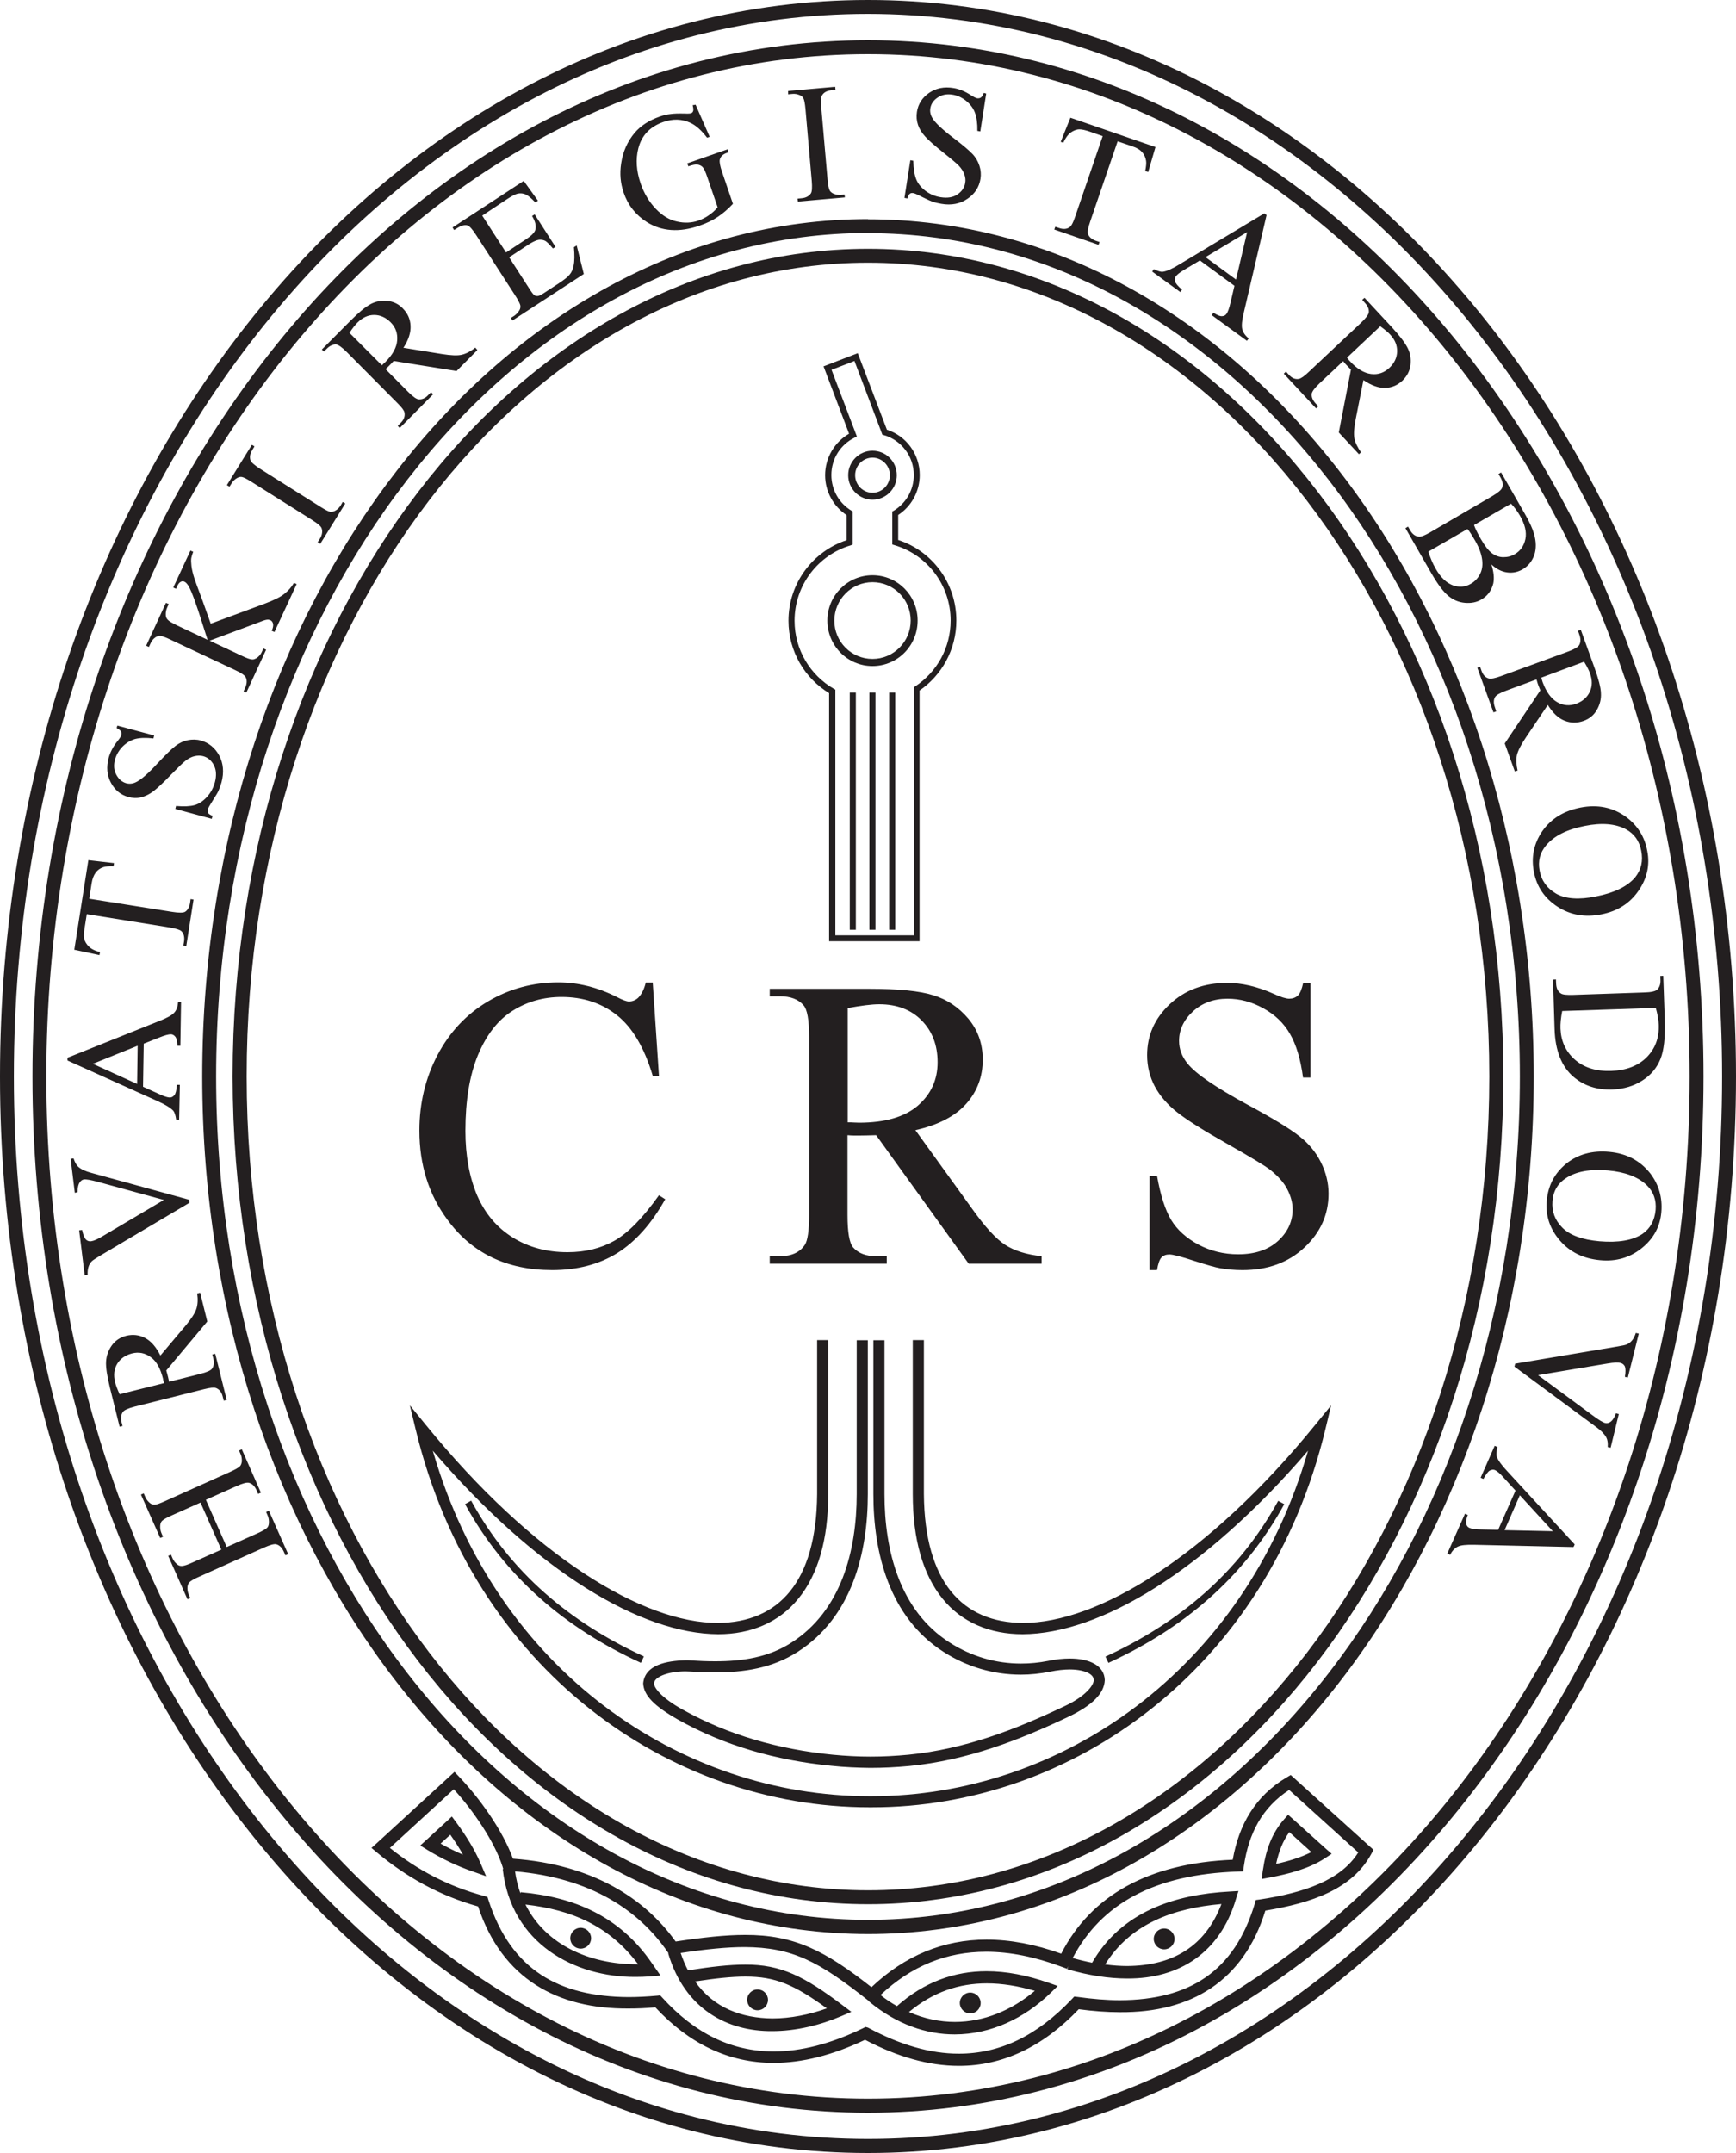
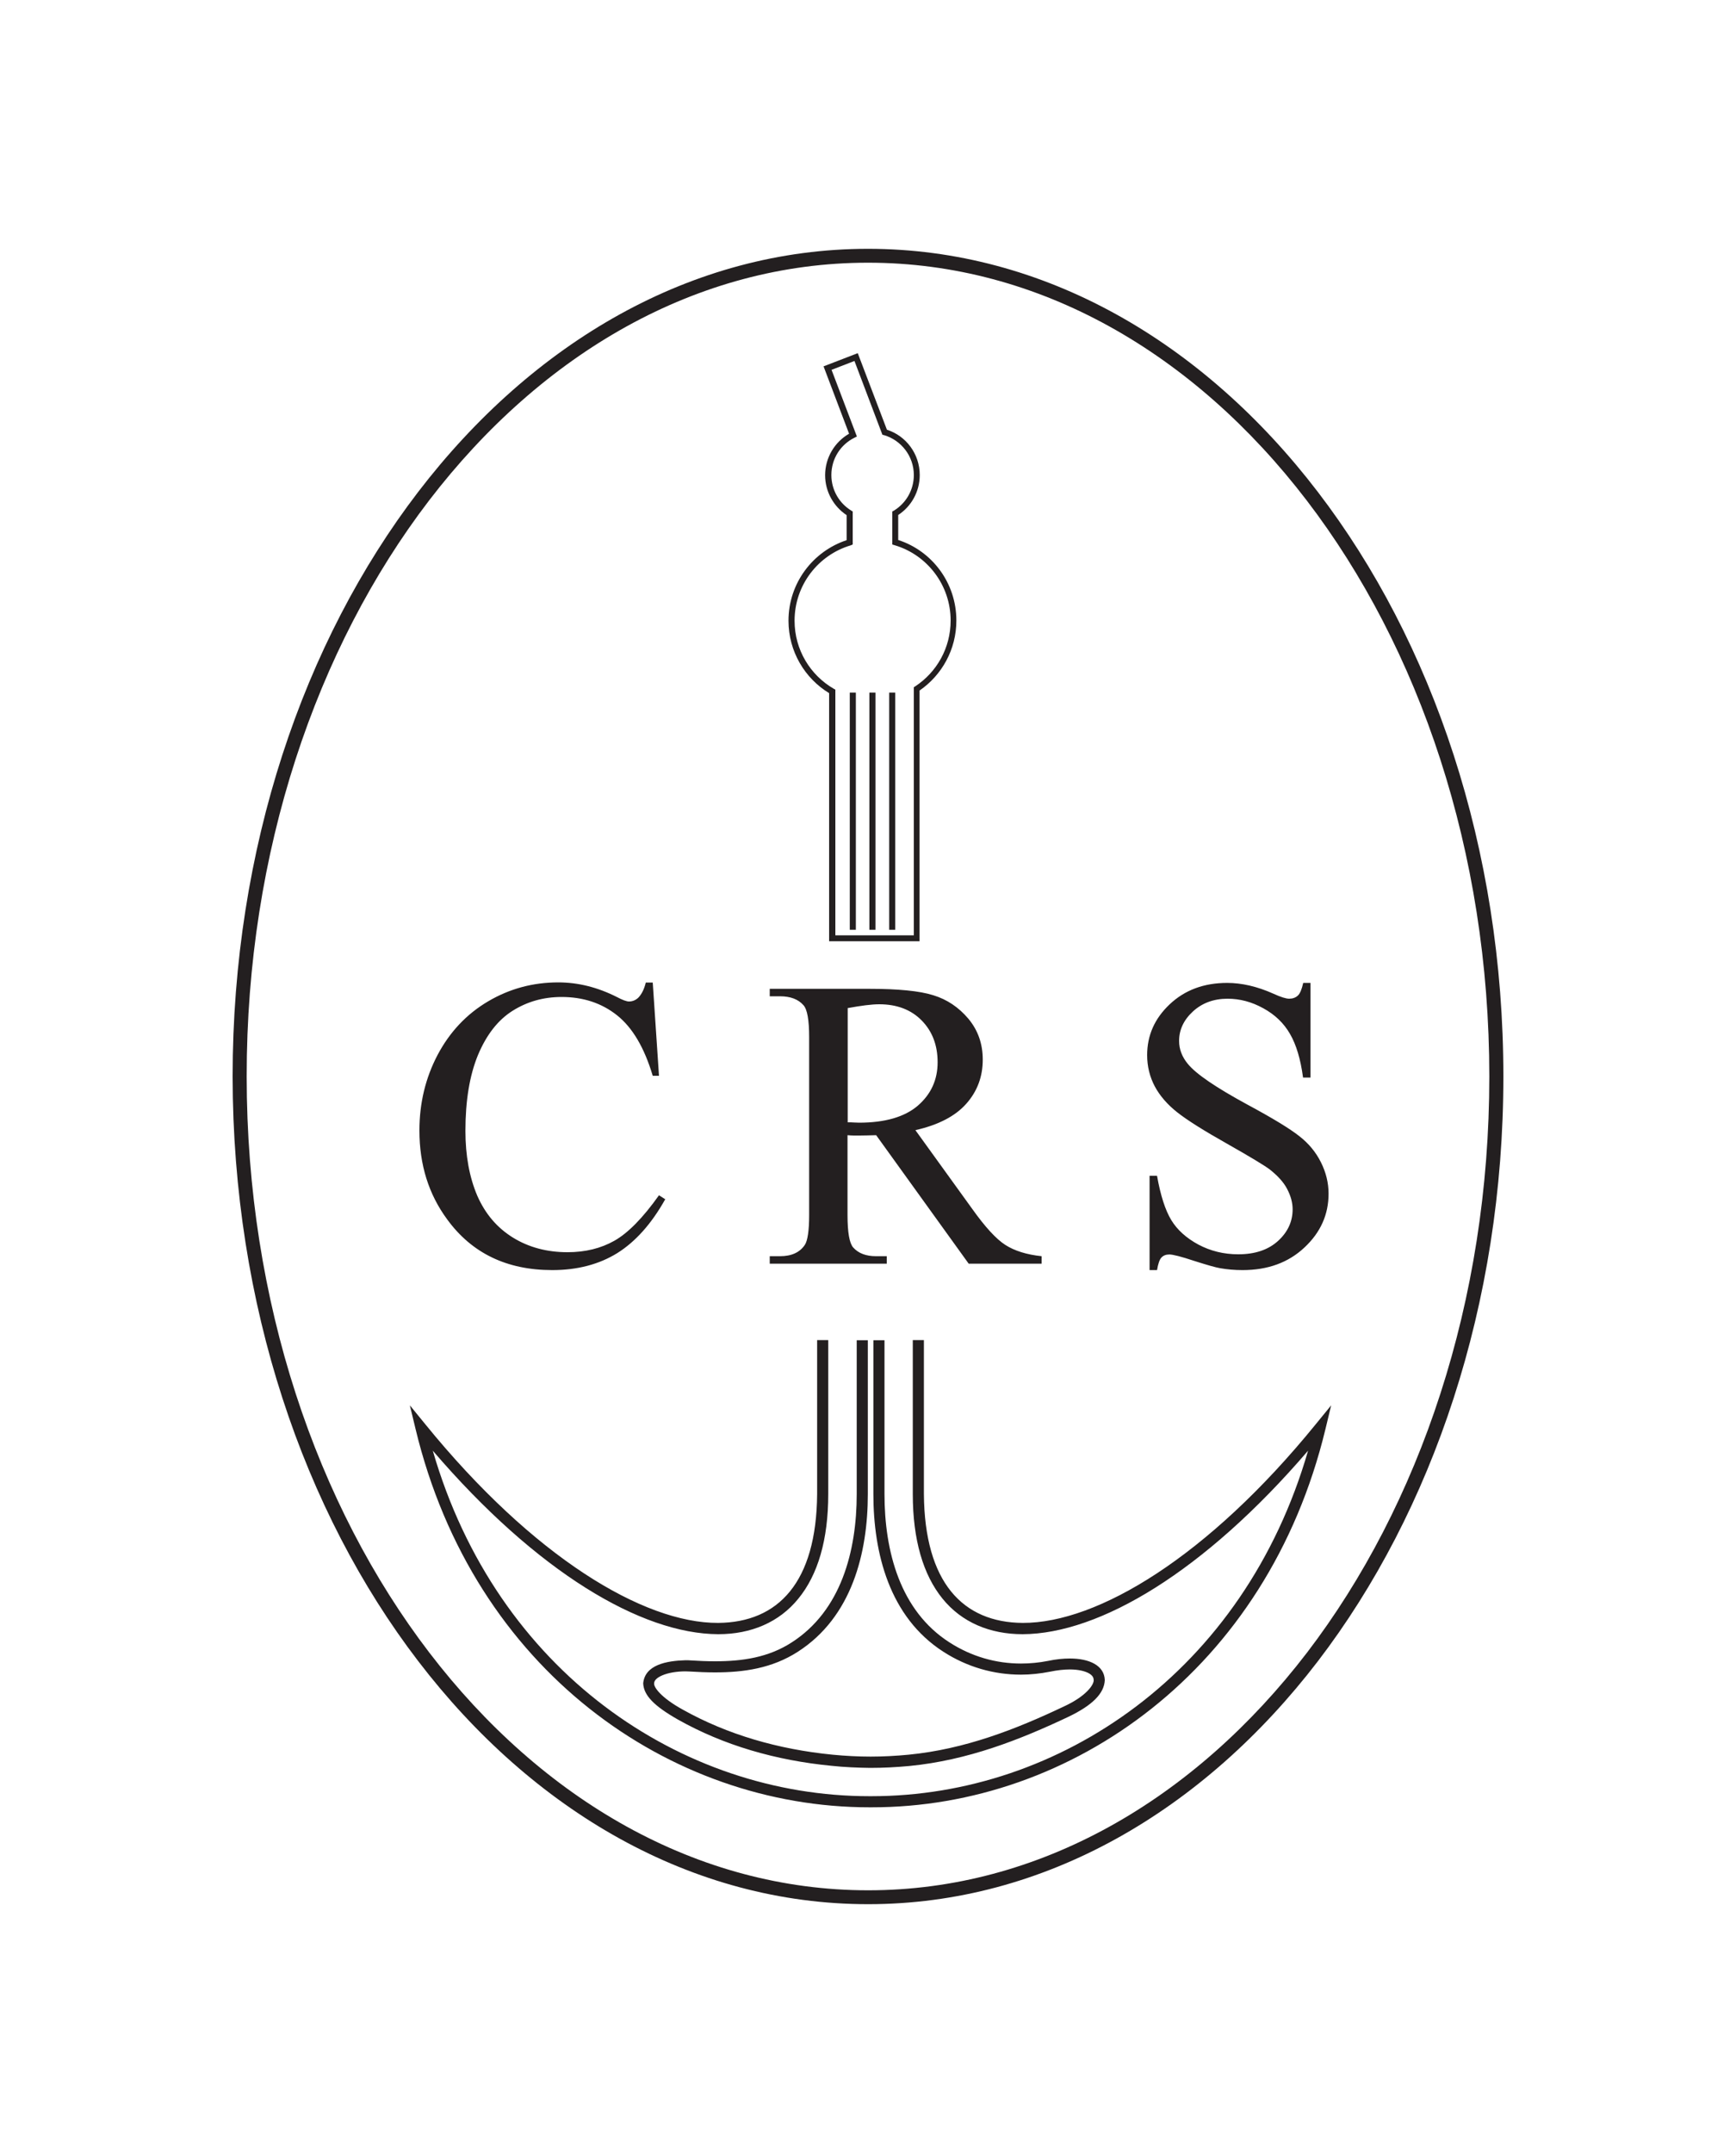
<svg xmlns="http://www.w3.org/2000/svg" width="100" height="124" viewBox="0 0 100 124">
  <path fill="#231F20" d="M24.09 95.67C17.48 87.04 13.41 75.14 13.4 62c0-13.14 4.08-25.04 10.69-33.67 6.61-8.63 15.77-14 25.91-14v.8c-9.85 0-18.78 5.21-25.28 13.69C18.23 37.3 14.2 49.03 14.21 62c0 12.97 4.03 24.7 10.52 33.18 6.49 8.48 15.43 13.69 25.28 13.69 9.85 0 18.78-5.21 25.28-13.69 6.48-8.48 10.5-20.21 10.5-33.18 0-12.97-4.03-24.7-10.52-33.18C68.78 20.34 59.85 15.13 50 15.13v-.8c10.14 0 19.31 5.37 25.91 14C82.52 36.96 86.6 48.86 86.6 62s-4.08 25.04-10.68 33.67c-6.61 8.63-15.77 14-25.91 14-10.15 0-19.32-5.37-25.92-14z" />
-   <path fill="#231F20" d="M22.85 96.88c-6.93-8.94-11.2-21.27-11.2-34.88 0-13.61 4.27-25.94 11.2-34.88 6.92-8.94 16.53-14.5 27.15-14.5v.8c-10.34 0-19.71 5.4-26.52 14.19C16.67 36.4 12.45 48.56 12.45 62c0 13.44 4.22 25.6 11.03 34.38 6.81 8.79 16.18 14.19 26.52 14.19s19.71-5.4 26.52-14.19C83.33 87.6 87.55 75.44 87.55 62c0-13.44-4.22-25.6-11.03-34.38C69.71 18.83 60.34 13.43 50 13.43v-.8c10.62 0 20.23 5.56 27.15 14.5 6.93 8.94 11.2 21.27 11.2 34.88 0 13.61-4.27 25.94-11.2 34.88-6.93 8.94-16.53 14.5-27.15 14.5-10.62-.01-20.23-5.57-27.15-14.51z" />
-   <path fill="#231F20" d="M50 124c-13.83 0-26.35-6.97-35.38-18.19C5.58 94.58 0 79.1 0 62s5.58-32.58 14.62-43.81C23.65 6.97 36.17 0 50 0v.8C36.44.8 24.16 7.62 15.24 18.69 6.32 29.77.8 45.08.8 62s5.52 32.23 14.44 43.3 21.2 17.89 34.76 17.89c13.56 0 25.85-6.82 34.76-17.89C93.68 94.23 99.2 78.92 99.2 62c0-16.92-5.53-32.23-14.44-43.3S63.56.81 50 .8V0c13.83 0 26.35 6.97 35.38 18.19C94.42 29.42 100 44.9 100 62s-5.58 32.58-14.62 43.81C76.35 117.03 63.84 124 50 124zm0-2.32c-13.32 0-25.37-6.71-34.06-17.51C7.24 93.37 1.87 78.46 1.87 62s5.37-31.36 14.07-42.17C24.63 9.02 36.68 2.32 50 2.32v.8c-13.04 0-24.86 6.56-33.44 17.21C7.98 30.99 2.67 45.72 2.67 62s5.32 31.01 13.89 41.66c8.58 10.65 20.4 17.21 33.44 17.21s24.86-6.56 33.44-17.21C92.02 93.01 97.33 78.28 97.33 62c0-16.28-5.32-31.01-13.89-41.66C74.86 9.69 63.04 3.12 50 3.12v-.8c13.32 0 25.37 6.71 34.06 17.51C92.76 30.64 98.13 45.54 98.13 62s-5.37 31.36-14.07 42.17c-8.69 10.8-20.74 17.51-34.06 17.51z" />
-   <path fill="#231F20" d="M47.66 35.74c0-1.44 1.16-2.61 2.6-2.61v.4c-1.21 0-2.19.99-2.2 2.21 0 1.22.98 2.21 2.2 2.21 1.21 0 2.2-.99 2.2-2.21s-.98-2.21-2.2-2.21v-.4c1.44 0 2.6 1.17 2.6 2.61 0 1.45-1.16 2.62-2.6 2.62-1.44 0-2.6-1.17-2.6-2.62zm1.2-8.37c0-.78.63-1.41 1.4-1.41v.4c-.55 0-1 .45-1 1.01s.45 1.01 1 1.01 1-.45 1-1.01-.45-1.01-1-1.01v-.4c.78 0 1.4.63 1.4 1.41 0 .78-.63 1.41-1.4 1.41-.77 0-1.4-.63-1.4-1.41z" />
  <path fill="#231F20" d="M47.76 54.22v-14.3c-1.4-.85-2.34-2.4-2.34-4.17 0-2.17 1.41-4 3.35-4.64v-1.44c-.74-.49-1.24-1.34-1.24-2.3 0-1.02.56-1.92 1.38-2.39l-1.47-3.88 1.97-.76 1.68 4.41c1.1.35 1.89 1.39 1.89 2.61 0 .96-.49 1.81-1.24 2.3v1.44c1.95.63 3.35 2.47 3.35 4.64 0 1.67-.84 3.15-2.12 4.03v14.44h-5.21v.01zm.14-32.92l1.46 3.84-.14.07c-.79.39-1.33 1.2-1.33 2.15 0 .87.46 1.63 1.15 2.05l.08.05v1.9l-.12.05c-1.86.55-3.23 2.28-3.23 4.34 0 1.68.91 3.14 2.26 3.92l.09.05v14.15h4.52V39.58l.08-.05c1.23-.81 2.04-2.2 2.04-3.79 0-2.05-1.36-3.79-3.23-4.34l-.13-.04V29.46l.09-.05c.69-.42 1.15-1.18 1.15-2.05 0-1.09-.73-2.01-1.72-2.3l-.09-.02-1.61-4.25-1.32.51zm3.32 32.25V39.89h.35v13.66h-.35zm-1.14 0V39.89h.35v13.66h-.35zm-1.13 0V39.89h.35v13.66h-.35zM50.08 104.09c-11.5 0-22.8-7.91-26.14-21.78l-.33-1.37.89 1.09c6.21 7.64 12.57 11.46 16.87 11.44 3.46-.03 5.66-2.33 5.7-7.42v-8.87h.64v8.87c0 2.64-.6 4.65-1.72 6.02-1.11 1.37-2.73 2.05-4.62 2.05-4.43-.02-10.45-3.58-16.44-10.57 3.68 12.72 14.32 19.9 25.15 19.9h.12c10.83 0 21.47-7.17 25.15-19.9-5.99 6.98-12.01 10.55-16.44 10.57-1.89 0-3.51-.68-4.62-2.05-1.11-1.37-1.71-3.38-1.71-6.02v-8.87h.64v8.87c.04 5.09 2.24 7.4 5.7 7.42 4.3.01 10.66-3.8 16.87-11.44l.89-1.09-.33 1.37C73 96.18 61.71 104.1 50.21 104.09h-.06c-.03.01-.05 0-.07 0zm-2.18-2.39c-3.21-.31-6.22-1.18-8.86-2.67-1.35-.77-1.96-1.38-1.99-2.08.1-1.07 1.35-1.3 2.44-1.33.1 0 .2 0 .3.01.47.03.94.05 1.4.05 1.58 0 3.08-.22 4.42-1.09 2.83-1.82 3.74-5.24 3.74-8.54v-8.86h.64v8.86c0 3.4-.92 7.08-4.03 9.08-1.49.96-3.13 1.19-4.77 1.19-.48 0-.96-.02-1.44-.05-.09 0-.18-.01-.26-.01-.5 0-.99.08-1.34.23-.35.15-.47.32-.47.46-.03.2.35.8 1.66 1.52 2.56 1.43 5.48 2.28 8.62 2.59.73.07 1.46.11 2.19.11s1.46-.04 2.19-.11c3.25-.32 6.17-1.46 8.95-2.78 1.28-.59 1.74-1.26 1.71-1.53-.01-.14-.06-.25-.28-.38-.22-.12-.59-.22-1.09-.22-.33 0-.72.04-1.15.13-.56.11-1.12.17-1.67.17-1.55 0-3.09-.43-4.47-1.32-3.11-2-4.03-5.68-4.03-9.08v-8.86h.64v8.86c0 3.3.9 6.72 3.74 8.54 1.27.82 2.69 1.22 4.12 1.22.52 0 1.04-.05 1.55-.15.47-.1.89-.14 1.27-.14 1.12 0 1.98.4 2.01 1.24-.03.78-.73 1.46-2.08 2.11-2.81 1.33-5.81 2.51-9.17 2.84-.75.07-1.5.11-2.26.11-.73-.01-1.49-.04-2.23-.12zM37.6 56.58l.36 5.38h-.36c-.48-1.61-1.16-2.77-2.05-3.48-.89-.71-1.96-1.06-3.2-1.06-1.05 0-1.99.27-2.83.8s-1.5 1.38-1.99 2.55c-.48 1.17-.72 2.62-.72 4.36 0 1.43.23 2.67.68 3.73.46 1.05 1.14 1.85 2.06 2.42.91.56 1.96.84 3.14.84 1.02 0 1.92-.22 2.7-.66.78-.44 1.64-1.31 2.57-2.62l.36.23c-.79 1.41-1.71 2.44-2.76 3.1-1.05.65-2.3.98-3.75.98-2.61 0-4.63-.97-6.05-2.92-1.07-1.45-1.6-3.15-1.6-5.12 0-1.58.35-3.03 1.05-4.36.7-1.32 1.67-2.35 2.91-3.08 1.24-.73 2.58-1.09 4.04-1.09 1.14 0 2.26.28 3.37.84.32.17.56.26.7.26.21 0 .39-.08.54-.22.2-.21.34-.5.43-.87h.4v-.01zM60 72.78h-4.2l-5.33-7.4c-.39.01-.71.02-.96.02h-.33c-.11 0-.23-.01-.36-.02v4.6c0 1 .11 1.61.32 1.86.3.34.74.51 1.32.51h.62v.43h-6.74v-.43h.59c.67 0 1.14-.22 1.43-.65.16-.24.25-.82.25-1.72V59.74c0-1-.11-1.61-.33-1.85-.3-.34-.75-.51-1.35-.51h-.59v-.43h5.73c1.67 0 2.9.12 3.69.37.79.24 1.46.69 2.02 1.35.55.66.83 1.44.83 2.36 0 .97-.31 1.82-.95 2.54-.63.71-1.6 1.22-2.93 1.52L56 69.62c.74 1.04 1.38 1.74 1.91 2.08.53.34 1.23.56 2.09.65v.43zm-11.17-8.14c.15 0 .28 0 .38.01.11 0 .2.01.27.01 1.5 0 2.63-.33 3.39-.98.76-.66 1.14-1.49 1.14-2.5 0-.99-.31-1.79-.92-2.41-.61-.62-1.43-.93-2.44-.93-.45 0-1.05.08-1.82.22v6.58zm26.66-8.06v5.48h-.43c-.14-1.05-.39-1.89-.75-2.51-.36-.63-.88-1.12-1.54-1.48-.67-.37-1.35-.55-2.06-.55-.8 0-1.47.25-2 .74s-.79 1.06-.79 1.69c0 .48.17.92.5 1.32.48.59 1.62 1.36 3.42 2.34 1.47.79 2.47 1.4 3.01 1.83.54.42.95.92 1.24 1.5.29.58.44 1.18.44 1.81 0 1.2-.46 2.23-1.39 3.1-.93.87-2.11 1.3-3.57 1.3-.46 0-.89-.04-1.29-.11-.24-.04-.74-.18-1.49-.42-.75-.25-1.23-.37-1.43-.37-.2 0-.35.06-.46.18-.11.12-.19.36-.25.72h-.43v-5.43h.43c.2 1.14.48 1.99.82 2.55.34.56.86 1.03 1.56 1.41.7.37 1.46.56 2.3.56.97 0 1.73-.26 2.29-.77s.84-1.12.84-1.82c0-.39-.11-.78-.32-1.18-.21-.4-.55-.76-.99-1.11-.3-.23-1.13-.73-2.47-1.49-1.35-.76-2.3-1.36-2.87-1.81-.57-.45-1-.95-1.29-1.49-.29-.55-.44-1.15-.44-1.8 0-1.14.43-2.11 1.3-2.93.87-.82 1.97-1.23 3.31-1.23.83 0 1.72.2 2.66.62.43.2.74.29.91.29.2 0 .37-.06.5-.18s.23-.37.31-.73h.42v-.03z" />
-   <path fill="#231F20" d="M63.68 95.41c4.26-1.96 7.68-4.83 9.95-8.97l.35.19c-2.32 4.23-5.81 7.16-10.13 9.14l-.17-.36zM26.79 86.63l.35-.2c2.27 4.14 5.69 7.01 9.95 8.97l-.17.37c-4.32-1.98-7.81-4.91-10.13-9.14zM12.75 89.25l-1.2-2.71-1.66.74c-.3.13-.48.24-.56.32-.06.06-.09.15-.1.26-.01.15.01.3.07.44l.09.21-.16.07-1.11-2.5.16-.07.09.21c.06.14.15.25.27.35.09.07.18.1.29.09.11-.01.3-.08.59-.21l3.74-1.68c.29-.13.48-.24.56-.32.06-.06.09-.15.11-.26.01-.16-.01-.31-.07-.44l-.09-.21.16-.07 1.1 2.5-.16.07-.09-.21c-.11-.24-.25-.38-.44-.43-.12-.03-.36.03-.71.19l-1.77.79 1.2 2.72 1.77-.79c.29-.13.48-.24.56-.32.06-.06.09-.15.1-.26.01-.15-.01-.3-.07-.44l-.09-.21.16-.07 1.11 2.5-.16.07-.09-.21c-.11-.24-.25-.38-.44-.43-.12-.03-.36.04-.7.19l-3.74 1.68c-.3.13-.48.24-.56.32-.06.06-.09.15-.11.26-.01.16.01.3.07.44l.09.21-.16.07-1.11-2.5.16-.07.09.21c.06.14.15.25.27.35.08.07.18.1.29.09.11-.01.31-.07.59-.2l1.66-.74zm-1.22-14.8l.41 1.66-2.36 2.82c.04.15.08.28.1.38.01.04.02.08.03.13l.03.14 1.79-.45c.39-.1.62-.2.69-.31.1-.15.13-.34.07-.57l-.06-.24.17-.04.66 2.66-.17.04-.06-.23c-.06-.26-.2-.43-.39-.5-.11-.04-.34-.02-.69.07l-3.98 1c-.39.1-.62.2-.69.31-.11.15-.13.34-.08.58l.06.23-.17.04-.56-2.26c-.16-.66-.24-1.16-.22-1.49.02-.34.13-.65.33-.93s.48-.47.84-.56c.38-.09.74-.05 1.08.13.34.18.63.51.88 1.01l1.45-1.72c.33-.39.54-.72.62-.96.08-.24.1-.54.05-.89l.17-.05zm-2.08 5.21c-.01-.06-.03-.11-.04-.15-.01-.04-.02-.08-.02-.11-.15-.59-.38-1.01-.71-1.24-.33-.24-.69-.31-1.08-.21-.38.1-.67.3-.85.6-.18.3-.22.65-.12 1.05.04.18.13.41.26.7l2.56-.64zM4.07 66.74l.17-.02c.07.22.16.38.27.48.17.15.42.26.75.35l5.64 1.55.02.17-5.15 3.05c-.26.16-.42.26-.48.32-.09.09-.15.19-.19.32-.04.12-.06.28-.05.47l-.17.02-.32-2.59.17-.02c.06.29.14.47.22.55.08.08.18.11.29.1.16-.02.39-.12.7-.31l3.5-2.07-3.83-1.05c-.38-.1-.64-.15-.78-.13-.09.01-.17.07-.24.17-.07.1-.11.26-.12.48v.08l-.16.04-.24-1.96zm4.21-6.63l-.04 2.48.99.45c.25.11.43.17.55.17.1 0 .18-.04.26-.13s.13-.29.15-.6h.17l-.04 2.01h-.17c-.04-.27-.1-.44-.17-.52-.15-.16-.45-.35-.9-.55l-5.19-2.34v-.16l5.32-2.13c.43-.17.71-.33.83-.47.13-.14.2-.35.22-.61h.17l-.04 2.52h-.17c-.01-.26-.05-.43-.12-.52-.07-.09-.16-.14-.26-.14-.14 0-.35.06-.65.18l-.91.36zm-.35.12l-2.58 1.04 2.55 1.16.03-2.2zM5.09 49.54l1.48.17-.03.18c-.26-.01-.46.01-.58.05-.19.06-.34.17-.45.32-.11.15-.19.35-.23.61l-.14.89 4.79.76c.38.06.63.06.74-.01.15-.1.24-.27.28-.51l.03-.22.17.03-.42 2.68-.17-.03.04-.22c.04-.27-.01-.47-.15-.61-.09-.08-.31-.15-.66-.21L5 52.65l-.12.76c-.05.29-.06.51-.03.64.03.17.13.33.27.47.15.14.36.25.64.31l-.03.18-1.45-.31.81-5.16zm1.67-7.75l2.12.57-.04.17c-.42-.05-.77-.04-1.05.03-.28.08-.52.23-.74.45-.21.22-.35.47-.43.75-.08.32-.06.6.08.86s.33.42.57.49c.19.05.38.03.56-.06.28-.13.7-.49 1.26-1.1.46-.49.8-.82 1.02-.99.22-.17.46-.28.71-.33.25-.05.5-.05.75.02.46.13.82.42 1.06.87.24.45.28.97.13 1.54-.05.18-.11.34-.18.5-.04.09-.15.27-.32.54s-.27.44-.29.52c-.02.08-.01.14.02.2s.12.11.25.17l-.04.17-2.1-.57.04-.17c.46.04.82.02 1.07-.05.25-.07.49-.23.71-.47.22-.24.37-.52.46-.85.1-.38.08-.71-.06-.98s-.35-.45-.62-.52c-.15-.04-.31-.04-.49 0s-.35.13-.53.27c-.12.09-.4.36-.84.81-.43.45-.77.76-1 .94-.24.18-.47.29-.71.35s-.49.05-.74-.02c-.44-.12-.77-.39-1-.82-.23-.43-.27-.9-.13-1.43.09-.33.26-.66.52-.98.12-.15.19-.26.21-.33.02-.08.02-.15-.02-.21-.03-.06-.12-.13-.25-.2l.04-.14zm5.38-5.87l3.1-1.15c.51-.19.89-.37 1.13-.56.24-.19.43-.4.56-.64l.16.07-1.28 2.76-.16-.07c.08-.17.1-.3.08-.4-.02-.1-.07-.16-.13-.2-.07-.03-.14-.05-.2-.04-.07 0-.21.04-.43.13l-2.89 1.08 1.85.87c.29.14.49.21.6.21.08.01.17-.03.27-.09.12-.09.22-.2.28-.34l.09-.2.16.07-1.14 2.47-.16-.07.09-.2c.11-.24.12-.45.03-.62-.06-.11-.26-.25-.61-.41l-3.72-1.75c-.29-.14-.49-.21-.61-.22-.08 0-.17.03-.26.09-.13.09-.22.21-.28.35l-.09.2-.16-.07 1.14-2.47.16.07-.09.2c-.06.13-.09.28-.08.43 0 .11.04.2.12.28.07.08.25.18.53.32l1.76.83c-.03-.08-.12-.36-.27-.84-.38-1.21-.65-1.96-.83-2.26-.08-.13-.16-.22-.24-.25-.06-.03-.14-.03-.21.01-.08.04-.15.13-.21.27l-.06.13-.16-.07.99-2.13.16.07c-.05.13-.09.25-.11.36-.02.12-.01.27.01.46s.08.44.18.75c.03.09.18.51.47 1.28l.46 1.29zm7.6-7.01l.15.09-1.44 2.32-.15-.09.12-.19c.14-.22.17-.43.11-.61-.04-.12-.23-.28-.55-.48l-3.48-2.19c-.27-.17-.46-.27-.57-.29-.08-.01-.17 0-.27.06-.14.08-.24.18-.32.31l-.12.19-.15-.09 1.44-2.32.15.09-.12.2c-.14.22-.17.42-.11.6.04.12.23.28.55.49l3.48 2.19c.27.17.46.27.57.29.08.01.17-.01.27-.06.14-.07.24-.18.32-.3l.12-.21zm7.76-8.75l-1.2 1.21-3.62-.58c-.11.12-.2.21-.27.28l-.09.09c-.03.03-.07.06-.11.1l1.3 1.31c.28.28.49.43.62.43.18.01.36-.06.52-.23l.18-.18.12.12-1.92 1.94-.12-.12.17-.17c.19-.19.26-.39.22-.6-.02-.12-.16-.3-.42-.56l-2.9-2.92c-.28-.28-.49-.43-.62-.44-.18-.01-.36.07-.53.24l-.17.17-.12-.12 1.64-1.65c.48-.48.86-.8 1.16-.96.29-.16.61-.22.96-.19s.65.17.9.43c.28.28.43.61.45 1 .02.38-.11.81-.41 1.27l2.22.36c.51.08.89.1 1.14.04.25-.06.51-.19.78-.41l.12.14zm-5.5.88l.11-.11s.06-.06.08-.07c.43-.43.66-.85.69-1.26.03-.41-.09-.75-.38-1.04-.28-.28-.6-.42-.95-.42s-.67.15-.96.44c-.13.13-.28.32-.46.59L22 21.04zm5.78-8.62l1.37 2.12 1.17-.77c.3-.2.48-.38.52-.54.06-.21 0-.47-.19-.79l.15-.09 1.2 1.87-.15.09c-.2-.24-.35-.38-.43-.43-.11-.06-.23-.08-.37-.07-.14.02-.32.1-.55.24l-1.17.77 1.14 1.77c.15.24.26.38.31.41.05.04.12.05.19.05s.18-.06.33-.15l.9-.59c.3-.2.51-.36.61-.49.11-.13.19-.3.23-.51.06-.27.06-.63.02-1.07l.16-.1.41 1.64-4.11 2.68-.09-.15.19-.12c.12-.08.22-.19.3-.32.06-.1.07-.2.05-.3-.03-.1-.12-.29-.29-.55l-2.25-3.48c-.22-.34-.39-.53-.51-.56-.16-.04-.35.01-.57.15l-.19.12-.09-.15 4.1-2.68.82 1.14-.15.1c-.24-.25-.42-.4-.56-.46-.13-.06-.29-.08-.45-.05-.13.03-.33.13-.59.3l-1.46.97zm12.29-6.39l.81 1.85-.15.05c-.32-.42-.64-.71-.97-.86-.48-.22-.99-.24-1.56-.04-.76.27-1.24.77-1.43 1.52-.16.63-.11 1.3.13 2.01.2.58.49 1.06.87 1.46.38.4.79.65 1.23.74.43.1.84.08 1.22-.05.22-.08.43-.18.61-.31.19-.13.36-.28.51-.46l-.6-1.75c-.1-.3-.19-.49-.27-.57-.08-.08-.17-.12-.29-.14-.11-.02-.29.02-.53.1l-.06-.17 2.32-.81.06.17-.11.04c-.23.08-.36.21-.4.4-.02.13.02.36.13.68l.63 1.85c-.28.3-.57.55-.87.75-.3.2-.65.37-1.06.51-1.16.4-2.17.33-3.03-.21-.64-.41-1.09-.97-1.34-1.71-.18-.53-.23-1.08-.14-1.66.1-.68.36-1.27.78-1.77.35-.41.83-.72 1.43-.93.22-.08.42-.13.62-.15.19-.03.47-.04.84-.03.19.01.31 0 .36-.02.06-.02.1-.06.12-.13.02-.06.01-.18-.03-.33l.17-.03zm8.58 5.17l.02.17-2.71.24-.02-.17.22-.02c.26-.02.44-.12.55-.28.07-.11.08-.35.05-.73l-.36-4.12c-.03-.32-.07-.53-.12-.63-.04-.08-.11-.14-.21-.18-.14-.06-.29-.09-.44-.07l-.23.02v-.19L48.11 5l.02.17-.23.03c-.26.02-.44.12-.54.28-.07.11-.09.35-.05.73l.36 4.12c.03.32.07.53.12.63.04.08.11.14.21.19.14.06.29.09.44.08l.21-.03zm8.16-5.81l-.34 2.18-.17-.03c.01-.43-.04-.78-.14-1.05s-.28-.5-.52-.69c-.24-.19-.5-.31-.79-.35-.32-.05-.6.01-.84.17s-.38.37-.42.62c-.03.19.01.38.12.56.15.26.56.65 1.22 1.15.54.41.9.72 1.09.92.19.2.32.43.4.68.08.25.1.5.06.75-.08.48-.32.86-.75 1.15-.42.29-.93.39-1.5.29-.18-.03-.35-.07-.51-.12-.09-.03-.28-.12-.57-.26-.29-.15-.47-.23-.55-.24-.08-.01-.14 0-.19.04-.05.04-.1.13-.14.27l-.17-.03.34-2.17.17.03c.01.47.07.82.17 1.07.1.25.28.47.53.66.25.19.55.32.88.37.39.06.71.01.96-.16s.41-.39.45-.67c.03-.16.01-.32-.05-.49-.06-.17-.17-.34-.33-.51-.11-.11-.4-.36-.89-.75s-.83-.69-1.03-.91c-.2-.22-.34-.44-.42-.68-.08-.24-.1-.49-.06-.75.07-.45.3-.81.7-1.09.4-.27.86-.37 1.4-.28.33.05.67.19 1.02.42.16.1.28.16.35.17.08.01.15 0 .21-.04s.12-.13.17-.27l.14.04zm9.75 3.08l-.42 1.44-.17-.06c.05-.26.07-.45.05-.58-.03-.2-.11-.37-.23-.51-.13-.14-.31-.25-.56-.33l-.85-.29-1.58 4.62c-.13.37-.17.62-.12.74.07.16.22.29.45.37l.21.07-.06.16-2.55-.88.06-.16.21.07c.25.09.46.07.62-.05.1-.07.21-.28.32-.62l1.58-4.62-.72-.25c-.28-.1-.49-.14-.62-.14-.17 0-.34.07-.51.19-.16.12-.3.32-.42.58l-.15-.05.56-1.39 4.9 1.69zm4.55 7.99L69.12 15l-.94.56c-.23.14-.38.26-.45.36-.06.08-.07.17-.04.29.03.11.16.27.4.47l-.1.14-1.62-1.18.1-.14c.24.12.42.17.52.15.22-.03.54-.17.96-.43l4.88-2.93.13.1L71.65 18c-.11.45-.14.77-.09.96s.17.37.37.53l-.1.14-2.03-1.48.1-.14c.21.14.38.21.49.2.11 0 .2-.05.26-.13.08-.11.16-.33.23-.64l.23-.98zm.09-.36l.64-2.73-2.4 1.44 1.76 1.29zm7.08 10.06l-1.16-1.25.7-3.62c-.11-.11-.2-.21-.27-.28-.03-.03-.06-.06-.09-.1-.03-.04-.06-.07-.09-.11l-1.35 1.27c-.29.27-.44.48-.46.61-.02.18.05.36.21.54l.17.18-.13.12-1.86-2 .13-.12.16.18c.18.2.38.28.58.24.12-.02.31-.15.57-.4l3-2.82c.29-.27.44-.48.46-.61.02-.18-.06-.37-.22-.54l-.16-.18.13-.12 1.58 1.7c.46.5.76.9.91 1.2.15.3.2.63.16.97-.04.35-.2.64-.46.9-.29.27-.62.41-1 .42-.38.01-.8-.14-1.25-.45l-.44 2.22c-.1.51-.13.89-.08 1.14.05.25.18.52.38.8l-.12.11zm-.69-5.56c.04.05.08.08.1.12s.05.06.07.08c.41.45.82.69 1.22.74.4.05.75-.07 1.05-.35.29-.27.44-.59.45-.94.01-.35-.12-.68-.4-.98-.12-.13-.31-.29-.57-.48l-1.92 1.81zm8.32 11.91c.14.43.17.79.11 1.09-.1.41-.33.72-.69.93-.27.16-.59.22-.94.19s-.67-.16-.96-.4c-.29-.24-.61-.67-.97-1.29l-1.5-2.61.15-.09.12.21c.13.23.3.35.51.37.13.01.35-.08.66-.26l3.55-2.07c.34-.2.53-.36.58-.49.06-.18.03-.37-.09-.58l-.12-.21.15-.09 1.37 2.39c.26.45.43.82.52 1.13.14.46.14.88.02 1.24-.13.36-.35.63-.67.82-.28.16-.57.22-.88.18-.32-.04-.62-.19-.92-.46zm-1-2.27c.04.11.09.24.16.37.07.14.14.28.23.43.23.4.44.67.64.82.2.15.42.23.66.23.24 0 .46-.05.67-.18.32-.19.52-.48.6-.87.08-.4-.03-.85-.32-1.35-.16-.27-.33-.5-.51-.68l-2.13 1.23zm-2.63 1.53c.11.36.25.69.43 1 .28.49.61.8.98.94.37.13.72.1 1.04-.09.21-.12.39-.3.51-.53.13-.23.18-.51.14-.84-.04-.33-.17-.69-.39-1.08-.1-.17-.18-.31-.26-.43-.07-.12-.14-.21-.2-.27l-2.25 1.3zm4.98 12.66l-.58-1.61 2.05-3.06c-.06-.15-.11-.27-.14-.36-.01-.04-.03-.08-.04-.13-.01-.04-.03-.09-.04-.14l-1.73.64c-.38.14-.59.26-.66.38-.09.16-.09.35-.01.58l.08.24-.16.06-.93-2.57.16-.06.08.23c.09.25.24.41.44.45.11.03.34-.02.68-.14l3.86-1.41c.38-.14.59-.27.65-.38.09-.16.09-.36.01-.59l-.08-.23.16-.06.79 2.19c.23.64.36 1.13.37 1.46.02.34-.06.66-.23.96-.17.3-.43.52-.77.64-.37.13-.73.13-1.09-.01-.36-.14-.68-.44-.97-.91l-1.26 1.87c-.29.43-.46.77-.52 1.02-.05.25-.04.55.04.89l-.16.05zm1.52-5.4c.02.06.04.11.05.15.01.04.02.08.03.1.21.57.49.96.84 1.16.35.2.72.23 1.1.09.37-.14.63-.37.78-.69.15-.32.15-.67.01-1.06-.06-.17-.17-.39-.34-.67l-2.47.92zm6.11 9.98c.16.81-.01 1.58-.51 2.3-.5.72-1.21 1.17-2.13 1.35-.95.19-1.79.04-2.53-.44-.74-.48-1.2-1.15-1.36-2-.17-.86 0-1.65.49-2.36.5-.71 1.23-1.16 2.2-1.35.99-.19 1.86-.01 2.62.54.66.49 1.07 1.14 1.22 1.96zm-.35-.02c-.11-.56-.4-.97-.88-1.23-.6-.32-1.39-.39-2.38-.19-1.02.2-1.76.57-2.22 1.12-.35.42-.48.9-.37 1.46.11.59.44 1.03.97 1.33.53.29 1.29.35 2.27.15 1.07-.21 1.82-.58 2.26-1.1.35-.44.47-.94.35-1.54zm-5.08 7.43l.17-.01.01.24c.01.27.1.46.28.57.1.07.34.09.7.08l4.1-.14c.4-.01.64-.07.74-.16.13-.13.2-.31.19-.55l-.01-.24.17-.01.09 2.6c.03.95-.05 1.69-.25 2.19s-.54.92-1.04 1.24c-.49.32-1.07.49-1.73.52-.88.03-1.63-.21-2.24-.73-.68-.58-1.05-1.5-1.09-2.74l-.09-2.86zm.53 1.81c-.08.4-.11.74-.1 1.01.03.73.3 1.32.83 1.79.53.46 1.22.68 2.09.65.88-.03 1.56-.3 2.05-.79.49-.5.72-1.12.69-1.88-.01-.28-.07-.6-.17-.96l-5.39.18zm5.71 11.58c-.07.83-.44 1.52-1.12 2.07-.68.55-1.48.79-2.41.7-.96-.09-1.73-.46-2.31-1.13-.58-.67-.84-1.43-.76-2.3.08-.88.45-1.58 1.12-2.13.67-.54 1.5-.77 2.48-.68 1 .09 1.79.51 2.37 1.25.49.65.7 1.39.63 2.22zm-.33-.12c.05-.57-.12-1.05-.51-1.43-.49-.47-1.23-.76-2.24-.85-1.03-.09-1.85.06-2.44.46-.45.3-.71.74-.75 1.3-.05.6.14 1.11.57 1.54s1.14.69 2.14.78c1.08.09 1.91-.05 2.48-.43.44-.31.69-.76.75-1.37zm-2.59 13.69l-.17-.04c.02-.23-.01-.41-.08-.55-.11-.2-.3-.4-.58-.6l-4.71-3.48.04-.17 5.89-.99c.3-.05.49-.09.56-.13.11-.05.21-.13.29-.23.08-.1.15-.24.21-.42l.17.04-.63 2.53-.17-.04c.05-.29.04-.49 0-.6-.05-.1-.13-.17-.24-.2-.15-.04-.41-.03-.76.03l-4 .67 3.2 2.36c.32.23.54.37.68.4.09.02.18 0 .29-.07.1-.07.2-.2.28-.41.01-.02.02-.04.03-.08l.17.04-.47 1.94zm-6.48 4.73l1-2.26-.74-.81c-.18-.2-.33-.32-.44-.37-.09-.04-.18-.03-.29.02s-.23.22-.38.49l-.16-.07.81-1.84.16.07c-.06.26-.08.45-.04.55.07.21.28.5.62.86l3.87 4.2-.07.15-5.72-.13c-.46-.01-.78.02-.95.11-.17.08-.32.24-.44.47l-.16-.07 1.02-2.3.16.07c-.09.24-.12.41-.09.52s.09.19.19.23c.13.05.35.09.67.09l.98.02zm.37.02l2.78.06-1.9-2.07-.88 2.01zM55.24 118.98c-1.74 0-3.55-.52-5.41-1.5-1.87.89-3.63 1.33-5.27 1.33-2.59 0-4.87-1.11-6.81-3.2-.53.05-1.05.07-1.56.07-4.08.02-7.26-1.7-8.65-5.88-2.25-.63-4.17-1.72-5.83-3.11l.22-.27.24.26-.24-.26-.22.27-.31-.26.3-.27c1.41-1.29 2.82-2.59 4.23-3.88l.25-.23.24.25c1.24 1.3 2.54 3.13 3.13 4.75 4.58.33 7.59 2.28 9.37 4.77 1.59-.24 2.87-.38 3.99-.38 2.85-.01 4.62.91 7.29 3.01 1.92-1.82 4.15-2.74 6.63-2.74 1.36 0 2.8.27 4.3.81 1.72-3.36 5.04-5.21 9.88-5.41.35-2.01 1.31-3.69 3.12-4.75l.22-.13.19.17 4.38 3.96.2.18-.12.22c-1.1 2.05-3.45 2.84-6.11 3.28-1.25 4.05-4.27 5.88-8.37 5.85-.76 0-1.55-.06-2.38-.17-2.09 2.19-4.41 3.26-6.9 3.26zm-5.24-2.2c1.84.99 3.59 1.5 5.23 1.5 2.33 0 4.49-1 6.53-3.16l.12-.13.18.02c.86.12 1.69.19 2.46.19 3.98-.02 6.58-1.64 7.76-5.56l.06-.21.22-.03c2.58-.39 4.69-1.12 5.68-2.71-1.33-1.2-2.65-2.4-3.98-3.6-1.55 1.01-2.33 2.49-2.61 4.4l-.04.29-.29.01c-4.82.16-7.88 1.85-9.53 4.98.38.11.76.2 1.12.27 1.69-2.94 4.75-3.93 7.93-4.1l.5-.03-.15.48c-.91 3.06-3.25 4.58-6.26 4.56-1.07 0-2.22-.18-3.44-.53l.05-.18-.07.15-.3-.11c-1.55-.58-3-.87-4.36-.87-2.29 0-4.3.81-6.09 2.49.31.25.63.46.95.64 1.57-1.4 3.33-2.01 5.16-2.01 1.16 0 2.34.24 3.56.66l.54.19-.41.4c-1.52 1.47-3.46 2.39-5.53 2.39-1.63 0-3.34-.58-4.92-1.89l.01-.01-.1-.08c-2.8-2.21-4.33-3.04-7.1-3.05-1.02 0-2.2.12-3.67.34.12.36.26.69.42 1 1.34-.21 2.38-.33 3.3-.33 2.05-.01 3.4.67 5.62 2.35l.49.37-.56.24c-1.24.53-2.63.87-4 .87-2.53.02-5.02-1.22-5.99-4.48l.02-.01-.06-.08c-1.63-2.36-4.38-4.25-8.78-4.63.06.45.17.88.31 1.27l.01-.07c3.08.27 5.7 1.38 7.55 4.07l.51.73-.61.05c-.27.02-.55.03-.82.03-3.52.02-7.18-1.92-7.66-6.21h.03l-.04-.14c-.45-1.41-1.65-3.19-2.81-4.46l-3.68 3.38c1.57 1.26 3.35 2.21 5.44 2.77l.18.05.06.19c1.31 4.04 4.08 5.55 8.05 5.58.54 0 1.09-.03 1.67-.08l.17-.02.12.13c1.87 2.06 3.98 3.1 6.42 3.1 1.56 0 3.27-.43 5.13-1.33l.16-.08.14.04zm5.01-.33c1.67 0 3.27-.67 4.6-1.79-.96-.28-1.88-.43-2.76-.43-1.61 0-3.09.49-4.49 1.65.89.39 1.78.57 2.65.57zm-10.52-.2c1.05 0 2.13-.22 3.14-.58-1.89-1.37-2.96-1.83-4.69-1.83-.79 0-1.72.1-2.9.28 1.08 1.54 2.7 2.11 4.45 2.13zm20.45-3.02c2.62-.02 4.49-1.13 5.42-3.57-2.78.24-5.24 1.14-6.7 3.48.44.06.87.09 1.28.09zm-28.32-.1h.14c-1.64-2.19-3.8-3.14-6.49-3.44 1.17 2.35 3.74 3.43 6.35 3.44zm36.12-5.38l.02-.11c.16-1.09.51-2.07 1.21-2.86l.23-.26.26.23c.64.57 1.27 1.15 1.91 1.72l.34.3-.38.25c-.94.62-2.16.92-3.17 1.11l-.06-.34.06.34-.48.09.06-.47zm.77-.4c.69-.15 1.42-.37 2.03-.68l-1.27-1.15c-.38.52-.61 1.13-.76 1.83zm-46.24.45c-.94-.32-1.82-.75-2.66-1.26l-.4-.25.34-.31c.4-.37.8-.73 1.2-1.1l.28-.26.23.31c.56.75 1.09 1.6 1.43 2.4l.31.73-.73-.26zm-.6-.98c-.21-.39-.47-.78-.73-1.15-.19.17-.37.34-.56.51.42.24.85.45 1.29.64zm-.95-1.46l.28-.21-.28.21z" />
-   <path fill-rule="evenodd" clip-rule="evenodd" fill="#231F20" d="M33.45 111.03c.33 0 .6.27.6.6 0 .33-.27.6-.6.6-.33 0-.6-.27-.6-.6 0-.33.27-.6.6-.6zM43.64 114.58c.33 0 .6.27.6.6 0 .33-.27.6-.6.6-.33 0-.6-.27-.6-.6 0-.33.27-.6.6-.6zM55.89 114.76c.33 0 .6.27.6.6s-.27.6-.6.6c-.33 0-.6-.27-.6-.6s.27-.6.6-.6zM67.06 111.07c.33 0 .6.27.6.6 0 .33-.27.6-.6.6s-.6-.27-.6-.6c0-.33.27-.6.6-.6z" />
</svg>